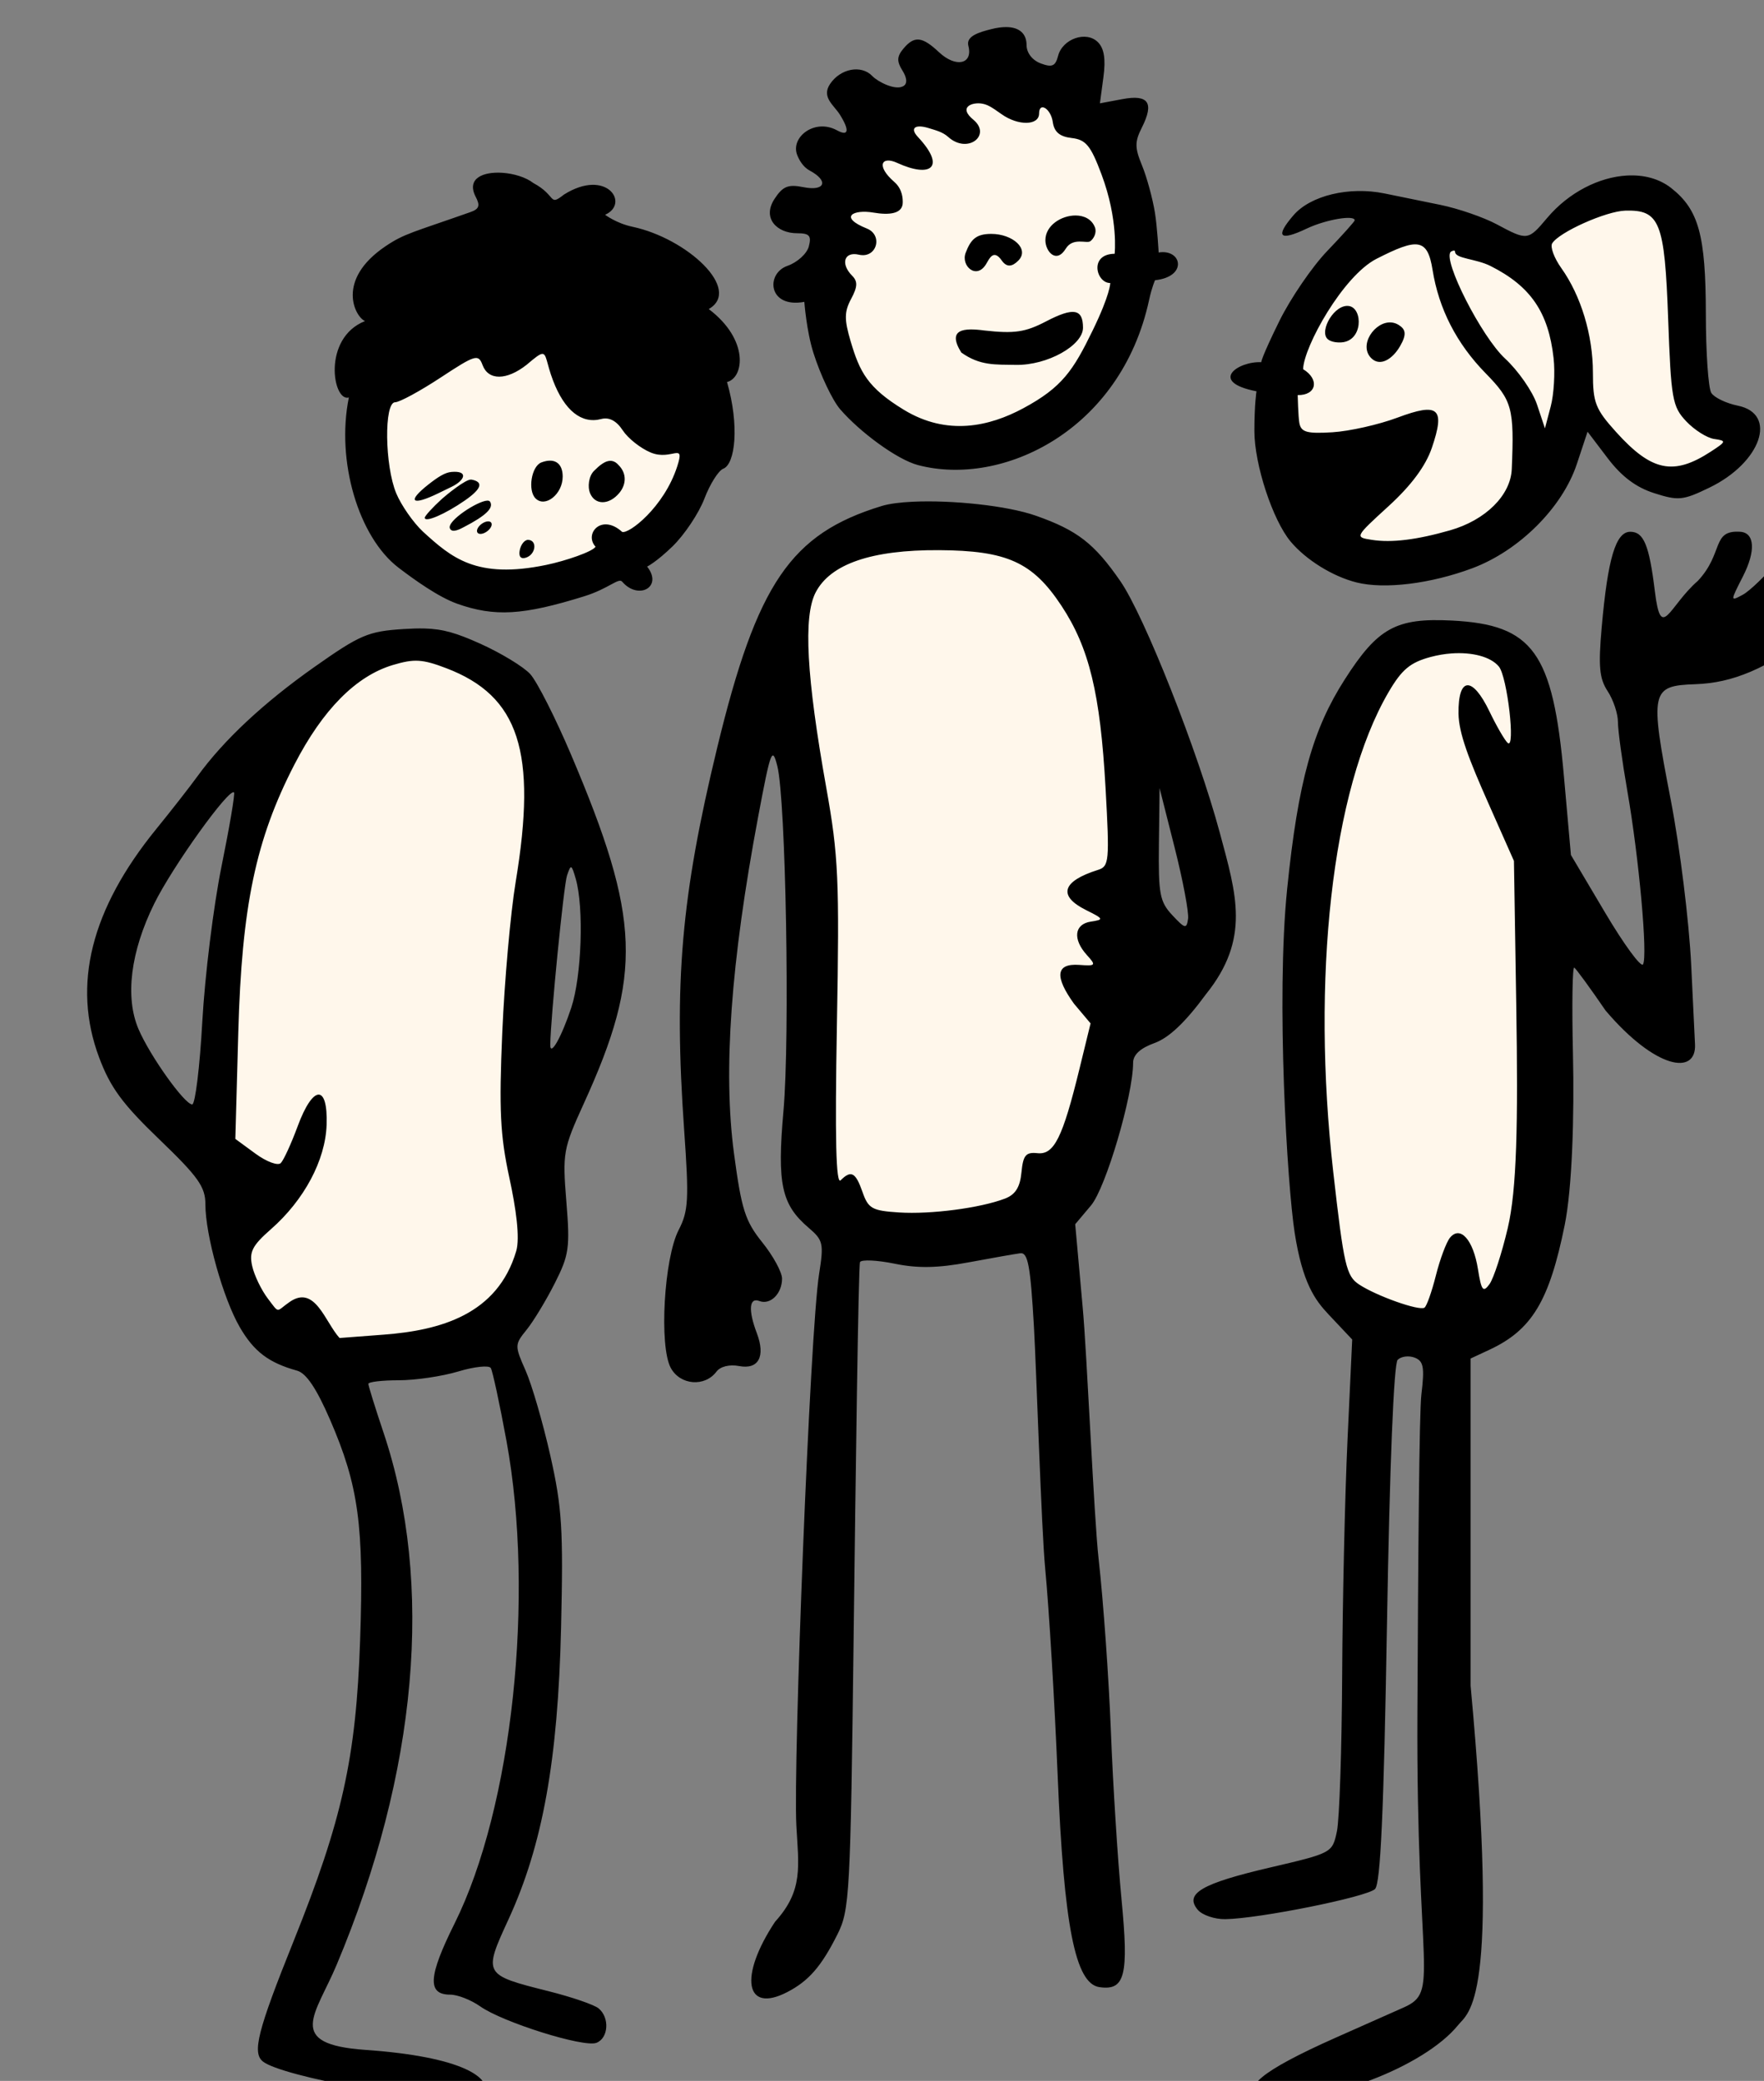
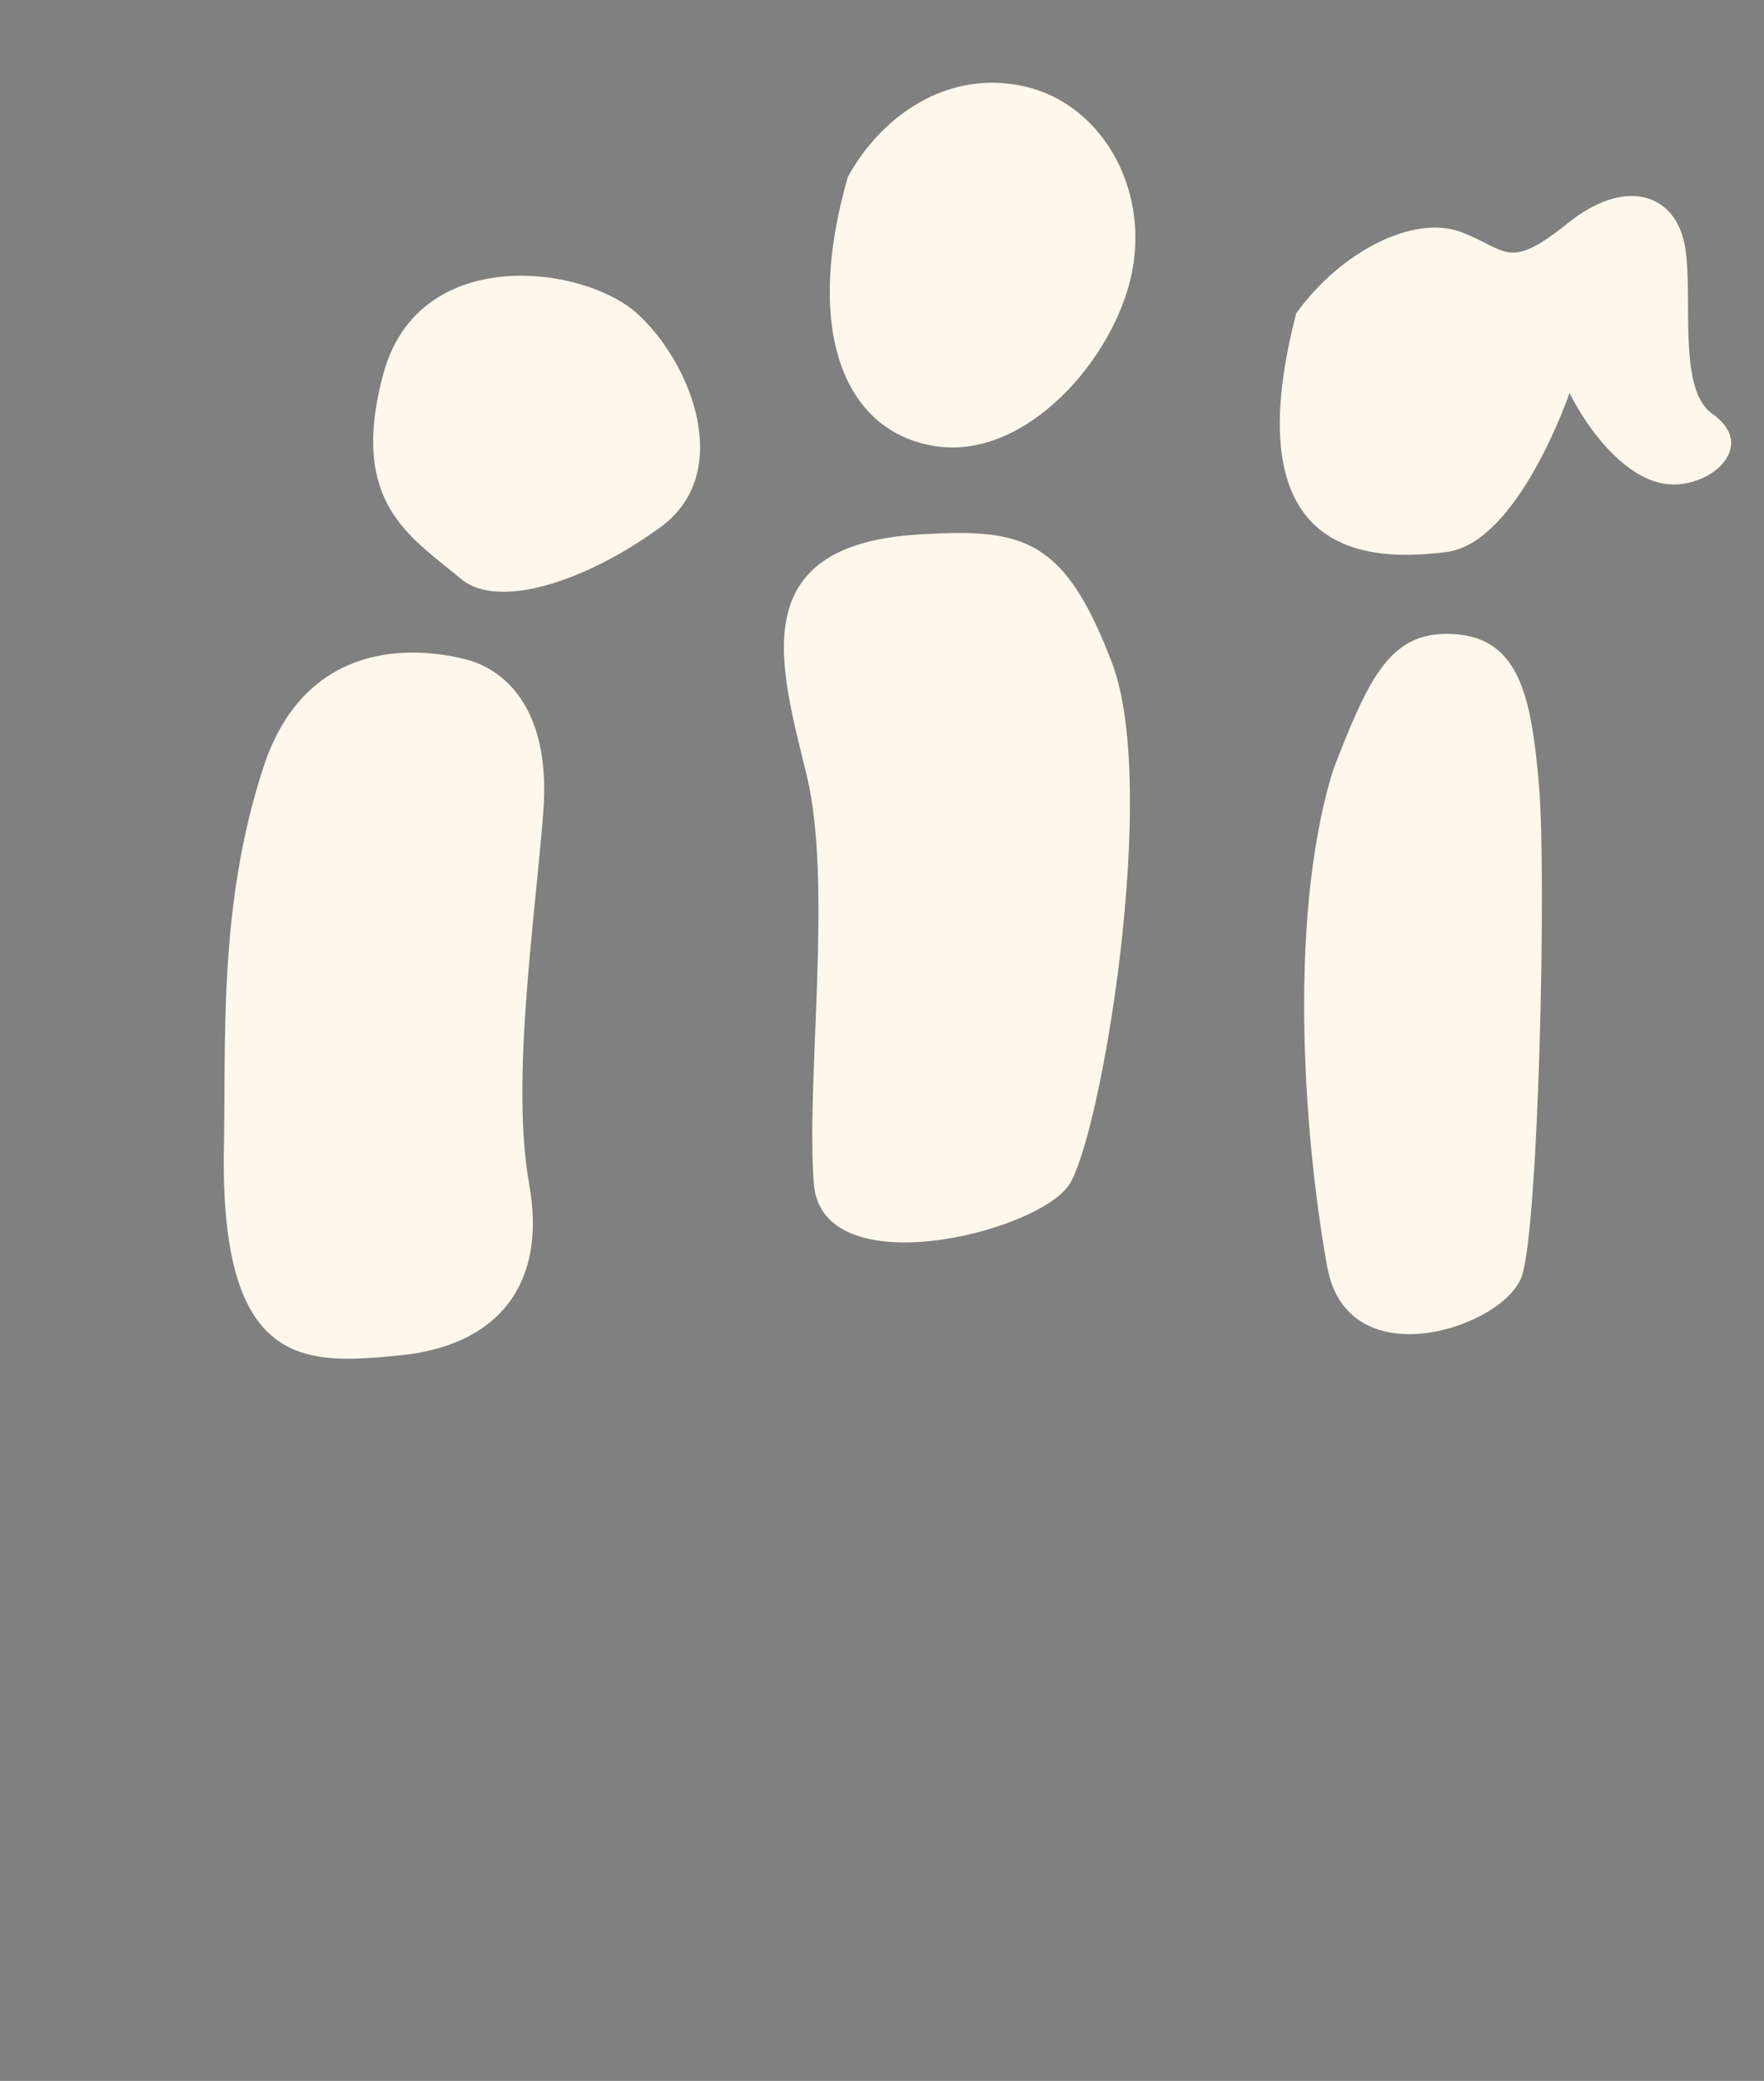
<svg xmlns="http://www.w3.org/2000/svg" width="279.161mm" height="329.28mm" viewBox="0 0 279.161 329.28">
  <rect x="0" y="0" width="279.161" height="329.28" fill="#808080" stroke="none" />
  <path d="m 36946.068,12753.418 c -36.359,0.647 -67.286,24.643 -84.677,56.197 -26.485,91.952 -2.327,152.189 52.084,160.766 54.41,8.576 107.712,-52.857 117.685,-104.219 9.974,-51.361 -19.237,-100.478 -64.385,-110.601 -7.054,-1.582 -13.973,-2.263 -20.707,-2.143 z m 381.303,67.668 c -10.588,0.592 -23.011,5.673 -36.418,16.455 -35.753,28.752 -35.904,15.159 -63.719,4.887 -27.815,-10.273 -71.253,11.369 -98.07,48.668 -38.675,148.997 46.541,147.898 89.648,142.513 43.108,-5.386 73.583,-95.043 73.583,-95.043 0,0 10.754,23.196 29.367,39.793 18.613,16.597 34.573,17.753 49.644,11.27 15.071,-6.482 27.373,-23.636 6.096,-38.695 -21.276,-15.059 -10.749,-71.707 -16.4,-101.028 -3.533,-18.325 -16.085,-29.806 -33.731,-28.82 z m -660.142,47.539 c -35.228,-0.277 -71.483,14.923 -83.264,58.68 -20.944,77.789 16.955,97.437 46.875,122.769 22.385,17.852 74.026,1.196 118.574,-31.217 44.548,-32.412 18.505,-98.433 -13.853,-127.654 -14.157,-12.784 -40.934,-22.363 -68.332,-22.578 z m 259.244,153.625 c -6.554,0.04 -13.595,0.338 -21.2,0.787 -107.566,5.796 -84.035,79.475 -68.41,144.1 15.625,64.625 -0.554,182.206 4.211,243.64 4.765,61.434 133.313,29.322 152.373,0.799 19.06,-28.523 54.111,-237.007 25.744,-311.646 -24.821,-65.309 -46.843,-77.946 -92.718,-77.68 z m 291.07,60.264 c -33.086,0.753 -45.683,27.535 -66.461,81.576 -28.479,92.749 -15.736,229.48 -3.324,296.699 12.411,67.218 106.271,35.702 116.244,4.885 9.974,-30.816 14.627,-238.654 10.195,-291.711 -4.433,-53.056 -11.414,-88.36 -49.756,-91.252 -2.396,-0.181 -4.692,-0.248 -6.898,-0.197 z m -614.451,11.16 c -30.263,-0.382 -71.784,10.661 -90.678,68.324 -27.483,83.873 -22.166,164.057 -23.717,233.27 -0.665,127.056 49.757,123.565 105.719,117.98 55.962,-5.585 87.768,-40.39 76.686,-102.123 -11.082,-61.733 3.434,-157.274 8.421,-222.398 4.987,-65.124 -26.374,-85.67 -45.324,-90.756 -5.921,-1.59 -17.351,-4.124 -31.107,-4.297 z" transform="translate(130.08,73.764) matrix(0.265,0,0,0.265,-8886.089,-2794.296) translate(-3313.529,-2437.82)" fill="#FFF7EB" paint-order="markers stroke fill" />
-   <path d="m 36955.973,12720.148 c -2.585,-0.02 -5.543,0.38 -8.834,1.206 -7.486,1.879 -15.286,4.2 -13.772,9.992 2.878,11.001 -7.48,13.258 -17.529,3.818 -10.119,-9.503 -14.782,-9.948 -21.346,-2.039 -3.814,4.596 -3.93,7.483 -0.531,12.928 2.808,4.493 3.049,7.832 0.68,9.297 -4.817,2.976 -15.5,-2.664 -18.61,-5.938 -6.612,-6.961 -19.22,-4.504 -25.363,4.871 -5.108,7.794 2.436,12.494 5.977,18.16 6.011,9.61 5.109,13.09 -1.731,9.358 -13.348,-7.284 -27.808,4.141 -23.807,14.615 1.059,2.772 3.37,7.2 7.489,9.404 11.584,6.2 9.218,12.512 -3.723,9.924 -9.147,-1.828 -12.32,-0.545 -17.256,6.99 -7.629,11.644 1.574,20.522 13.406,20.522 7.432,0 8.747,1.461 7.071,7.871 -1.132,4.326 -6.871,9.544 -12.752,11.594 -13.118,4.571 -11.687,25.499 10.066,21.519 0,0 1.275,17.358 5.453,30.528 4.177,13.171 11.361,28.299 15.959,33.617 11.787,13.623 33.947,30.019 46.492,33.322 50.31,13.243 121.093,-20.516 137.977,-98.576 1.669,-7.715 3.551,-11.82 3.551,-11.82 19.708,-2.078 16.069,-18.805 2.162,-16.557 0,0 -0.836,-15.37 -2.252,-23.959 -1.411,-8.589 -4.879,-21.228 -7.703,-28.09 -4.333,-10.479 -4.347,-14.071 -0.113,-22.463 7.536,-14.939 4.06,-20.011 -11.692,-17.056 l -13.318,2.498 2.092,-15.577 c 1.456,-10.843 0.454,-17.204 -3.289,-20.947 -6.971,-6.971 -21.149,-2.042 -23.809,8.274 -1.563,6.083 -3.585,6.941 -10.369,4.4 -4.992,-1.873 -8.42,-6.305 -8.42,-10.883 0,-6.987 -4.402,-10.751 -12.156,-10.803 z m -14.494,45.706 c 3.283,0.582 5.327,1.756 11.687,6.285 9.965,7.098 22.443,6.869 22.443,-0.412 0,-7.224 7.038,-2.844 8.162,5.078 0.85,5.987 4.121,8.762 11.309,9.591 8.465,0.977 11.363,4.511 17.781,21.666 10.204,27.237 7.862,47.452 7.862,47.452 -15.574,0.179 -10.915,17.63 -2.618,17.457 0,0 0.08,6.605 -10.492,28.308 -11.644,23.919 -18.198,33.992 -41.531,46.528 -20.009,10.75 -45.299,16.716 -71.338,0.816 -21.545,-13.156 -26.254,-22.49 -31.682,-40.838 -3.864,-13.073 -3.808,-17.658 0.305,-25.346 3.857,-7.212 4.003,-10.409 0.608,-13.804 -7.02,-7.019 -4.919,-14.63 4.005,-12.573 10.662,2.46 14.619,-11.661 4.791,-15.609 -17.207,-6.912 -8.078,-11.584 3.92,-9.523 9.346,1.604 17.483,0.813 17.483,-6.049 0,-1.82 0.1,-7.799 -5.053,-12.274 -11.04,-9.602 -7.629,-15.657 1.721,-11.369 19.958,9.154 29.489,2.823 12.4,-15.465 -5.065,-5.42 -1.495,-7.715 6.24,-5.353 4.837,1.48 8.503,2.406 11.754,5.252 11.553,10.544 26.109,-0.83 15.276,-10.07 -9.687,-7.846 -0.505,-10.718 4.967,-9.748 z m -286.311,41.314 c -11.344,-0.792 -21.611,3.186 -16.131,14.107 2.908,5.438 2.254,7.487 -2.984,9.338 -34.568,12.199 -39.432,12.778 -50.69,20.362 -30.184,20.336 -18.076,42.409 -12.297,44.72 -25.712,10.189 -19.286,48.502 -9.662,45.639 -7.735,38.074 5.839,83.409 29.619,101.598 9.342,7.146 23.91,17.603 35.09,21.548 v 0.02 c 22.425,7.91 39.294,6.916 75.875,-4.469 14.531,-4.524 20.478,-11.231 22.625,-8.726 9.638,11.245 24.598,3.241 14.914,-8.993 0,0 5.437,-2.641 15.135,-12.042 7.134,-6.915 15.707,-19.737 19.051,-28.491 3.344,-8.754 8.416,-16.812 11.275,-17.91 7.17,-2.751 9.749,-25.782 2.25,-51.767 10.099,-2.452 13.439,-25.144 -10.912,-43.571 20.148,-11.626 -12.999,-42.229 -45.562,-49.148 -9.678,-2.056 -16.33,-7.16 -16.33,-7.16 14.942,-6.623 0.969,-28.069 -24.539,-12.082 -9.367,7.351 -4.179,0.711 -18.313,-6.864 -4.413,-3.44 -11.608,-5.634 -18.414,-6.109 z m 671.539,1.619 c -16.512,0.918 -34.734,9.939 -47.732,25.385 -11.369,13.511 -11.762,13.563 -30.039,3.764 -7.834,-4.198 -22.969,-9.423 -33.639,-11.61 -10.666,-2.185 -25.71,-5.263 -33.432,-6.838 -21.131,-4.31 -44.19,1.23 -54.365,13.059 -11.11,12.916 -8.339,15.649 8.002,7.894 11.27,-5.349 28.58,-8.314 28.58,-4.9 0,0.659 -7.395,8.916 -16.432,18.346 -9.036,9.432 -21.899,28.265 -28.588,41.849 -10.758,21.857 -10.8,24.52 -10.8,24.52 -13.753,-0.67 -31.866,11.709 -2.826,17.379 0,0 -1.252,7.494 -1.252,23.765 0,19.929 10.944,53.245 21.683,66.014 9.176,10.909 25.063,20.76 39.244,24.338 16.723,4.219 44.36,0.834 69.258,-8.482 27.889,-10.433 53.728,-36.189 62.348,-62.143 l 6.431,-19.365 12.036,15.842 c 8.306,10.932 16.911,17.394 27.777,20.861 14.442,4.616 17.155,4.34 32.973,-3.317 30.859,-14.938 40.947,-44.049 16.961,-48.927 -6.958,-1.414 -14.092,-4.846 -15.852,-7.625 -1.763,-2.78 -3.26,-24.058 -3.26,-47.289 -0.07,-46.9 -4.266,-62.132 -20.699,-75.059 -7.179,-5.646 -16.47,-8.012 -26.377,-7.461 z m -1.062,20.969 c 20.635,-0.587 23.545,6.722 25.617,64.305 1.738,48.248 2.513,52.68 10.759,61.451 4.891,5.197 12.419,9.963 16.731,10.59 7.424,1.074 7.32,1.471 -1.949,7.515 -22.301,14.544 -35.353,11.868 -56.543,-11.584 -12.424,-13.752 -13.922,-17.571 -13.922,-35.517 0,-22.414 -7.102,-45.921 -18.875,-62.454 -4.289,-6.024 -6.74,-12.674 -5.44,-14.777 4.125,-6.677 32.105,-19.198 43.622,-19.529 z m -328.268,2.894 c -8.423,-0.02 -18.012,5.895 -18.012,14.778 0,6.675 6.498,14.298 12.166,5.043 4.25,-6.941 12.457,-2.897 14.619,-4.424 2.162,-1.527 3.995,-5.209 2.807,-8.305 -1.891,-4.928 -6.526,-7.079 -11.58,-7.092 z m -50.332,10.995 c -9.024,0 -12.236,3.247 -15.301,11.324 -2.943,7.757 6.416,16.218 12.168,6.783 1.91,-3.133 4.389,-9.367 9.377,-2.242 3.138,4.483 6.457,3.531 9.877,0.111 6.946,-6.947 -3.358,-15.976 -16.121,-15.976 z m 254.779,6.375 c 4.942,0.811 7.225,5.542 8.744,15.042 3.734,23.365 14.36,44.085 31.68,61.784 15.914,16.265 17.16,20.836 15.633,57.234 -0.657,15.645 -15.619,30.496 -36.84,36.563 -19.98,5.708 -34.871,7.532 -46.689,5.707 -10.298,-1.589 -10.274,-1.639 9.966,-20.139 13.539,-12.371 22.135,-23.954 25.834,-34.801 8.094,-23.755 4.098,-27.266 -20.554,-18.043 -11.162,4.178 -28.621,8.107 -38.791,8.733 -15.231,0.938 -18.714,-0.03 -19.764,-5.467 -0.699,-3.634 -1.01,-16.737 -1.01,-16.737 11.214,0.214 13.234,-9.389 3.235,-15.478 0.419,-13.53 23.919,-55.758 43.861,-65.912 12.152,-6.188 19.753,-9.298 24.695,-8.486 z m 21.842,3.66 c 0.219,0.08 0.361,0.276 0.361,0.625 v 0 c 0,4.189 12.35,4.065 21.2,8.525 23.933,12.061 34.566,27.61 37.63,55.029 0.963,8.626 0.195,21.578 -1.709,28.785 l -3.459,13.1 -4.74,-14.207 c -2.607,-7.813 -11.199,-20.183 -19.095,-27.488 -14.038,-12.992 -37.349,-58.767 -32.43,-63.686 0.242,-0.242 1.586,-0.94 2.242,-0.685 z m -62.867,33.066 c -8.649,-1.528 -17.9,14.537 -13.059,19.537 1.502,1.552 4.803,2.365 8.27,2.164 13.124,-0.759 12.985,-20.253 4.789,-21.701 z m -163.861,3.588 c -3.467,-0.597 -8.978,1.289 -17.159,5.553 -12.389,6.463 -18.892,7.423 -36.746,5.447 -12.114,-1.633 -22.697,-1.048 -13.894,13.141 11.232,8.001 20.311,7.14 32.504,7.38 19.009,0.375 40.183,-11.694 40.183,-22.169 0,-5.673 -1.422,-8.755 -4.888,-9.352 z m 189.15,6.205 c -9.922,-0.966 -20.011,13.64 -12.024,21.404 5.258,5.111 12.579,0.494 17.03,-7.129 4.279,-7.328 3.356,-10.265 -0.817,-12.843 -1.357,-0.839 -2.772,-1.294 -4.189,-1.432 z m -507.172,18.76 c 2.661,-0.08 2.474,5.555 6.432,15.922 6.845,17.924 16.999,26.045 28.726,22.976 4.796,-1.252 9.138,1.025 12.903,6.772 3.122,4.765 10.648,10.722 16.724,13.238 12.53,5.192 20.69,-6.855 15.785,8.314 -7.914,24.479 -29.072,40.596 -32.898,39.057 -12.314,-11.183 -22.886,1.174 -15.856,8.869 -1.671,2.901 -17.789,8.44 -29.408,10.852 -41.874,8.696 -56.677,-4.391 -73.701,-19.887 -5.768,-5.416 -12.927,-15.689 -15.912,-22.832 -6.904,-16.515 -7.367,-54.406 -0.668,-54.406 2.62,0 14.831,-6.627 27.143,-14.721 20.816,-13.693 22.568,-14.218 25.066,-7.488 3.451,9.308 14.36,9.244 26.287,-0.139 5.158,-4.374 7.78,-6.48 9.377,-6.527 z m 4.703,63.75 c -1.561,-0.02 -3.332,0.336 -5.275,1.082 -5.914,2.269 -8.235,16.673 -3.459,21.449 5.8,5.801 16.222,-2.555 16.222,-13.006 0,-6.094 -2.805,-9.475 -7.488,-9.525 z m 37.049,0.213 c -3.872,-0.77 -7.844,2.888 -10.848,5.881 -3.373,3.369 -3.742,9.78 -2.496,13.029 2.889,7.541 11.425,7.59 17.633,0.111 3.979,-4.796 4.658,-11.439 -0.488,-16.586 -1.229,-1.429 -2.51,-2.179 -3.801,-2.435 z m -96.002,6.529 c -3.798,0.33 -7.873,2.867 -13.738,7.48 -13.064,10.276 -10.007,13.006 5.896,5.266 l 7.869,-3.83 c 8.279,-4.029 10.167,-9.801 -0.03,-8.916 z m -5.619,16.035 c -5.664,5.157 -10.297,10.249 -10.297,11.313 0,3.088 12.176,-2.15 23.902,-10.287 10.186,-7.067 11.271,-11.12 3.967,-12.495 -3.175,-0.598 -15.463,9.572 -17.572,11.469 z m 26.982,1.102 v 0 c -5.747,0.2 -24.022,12.041 -22.306,16.511 1.257,3.275 6.538,0.203 8.423,-0.753 13.123,-6.812 17.883,-11.418 15.606,-15.1 -0.3,-0.486 -0.902,-0.689 -1.723,-0.66 z m 254.325,0.636 c -7.683,0.355 -14.267,1.196 -18.807,2.584 -54.264,16.594 -74.421,46.227 -98.18,144.323 -21.51,88.815 -25.943,140.124 -19.724,228.277 2.933,41.576 2.556,48.395 -3.266,59.66 -8.783,16.981 -11.776,69.498 -4.701,82.444 5.629,10.303 20.278,11.466 27.26,2.171 2.314,-3.087 7.783,-4.432 13.511,-3.337 11.635,2.224 15.891,-5.711 10.574,-19.696 -5.186,-13.64 -4.566,-21.472 1.518,-19.135 6.576,2.52 13.561,-4.371 13.561,-13.378 0,-3.827 -5.3,-13.555 -11.778,-21.616 -10.253,-12.758 -12.443,-19.637 -16.918,-53.127 -6.582,-49.238 -1.918,-114.07 14.481,-201.316 7.432,-39.541 8.361,-41.984 11.408,-29.947 5.068,20.021 7.579,161.588 3.654,205.896 -3.866,43.632 -1.222,55.902 15.024,69.744 8.687,7.401 9.136,9.386 6.252,27.619 -5.489,34.72 -15.516,292.491 -13.582,329.252 1.27,24.105 4.442,38.698 -12.694,57.518 -21.743,32.768 -17.924,55.04 7.207,42.043 12.86,-6.648 20.362,-15.259 29.992,-34.422 7.334,-14.594 7.812,-23.399 9.727,-179.004 1.109,-90.009 2.82,-220.951 3.797,-222.535 0.977,-1.586 10.298,-1.135 20.713,0.996 13.861,2.839 25.686,2.621 44.146,-0.816 13.868,-2.58 27.74,-5.025 30.828,-5.43 4.599,-0.604 6.081,7.389 8.19,44.184 1.411,24.707 4.424,120.296 6.689,143.976 2.268,23.678 5.62,79.271 7.452,123.539 3.72,90.048 10.497,124.426 24.929,126.526 15.333,2.229 17.624,-6.893 13.199,-52.58 -2.243,-23.169 -5.093,-68.238 -6.334,-100.153 -1.238,-31.912 -4.538,-78.239 -7.328,-102.947 -2.791,-24.707 -6.978,-123.199 -9.529,-150.4 l -4.453,-49.475 9.459,-11.242 c 8.813,-10.476 25.111,-65.719 25.111,-85.121 0,-4.801 4.257,-8.746 12.748,-11.817 8.709,-3.148 18.476,-12.41 30.822,-29.234 26.585,-33.077 18.138,-59.41 8.241,-96.229 -13.072,-48.63 -45.027,-129.501 -59.399,-150.326 -15.53,-22.501 -25.726,-30.406 -50.437,-39.099 -17.369,-6.109 -50.315,-9.433 -73.363,-8.37 z m -253.729,11.741 c -2.058,0 -4.785,1.686 -6.057,3.744 -1.272,2.061 -0.627,3.746 1.434,3.746 2.058,0 4.783,-1.685 6.055,-3.746 1.272,-2.058 0.629,-3.744 -1.432,-3.744 z m 682.035,6.216 c -8.679,0 -13.438,15.89 -17.068,56.975 -2.078,23.511 -1.415,30.639 3.566,38.24 3.366,5.137 6.121,13.393 6.121,18.344 0,4.949 2.524,23.471 5.61,41.16 6.983,40.046 12.298,98.847 9.361,103.598 -1.21,1.96 -11.393,-11.94 -22.625,-30.885 l -20.424,-34.447 -4.164,-46.891 c -6.589,-74.194 -18.412,-90.632 -66.949,-93.084 -33.31,-1.681 -44.213,4.317 -63.969,35.201 -18.898,29.539 -27.803,60.186 -34.4,125.303 -6.657,65.707 0.08,176.601 4.515,205.098 4.665,29.987 12.181,40.185 20.174,48.668 l 14.18,15.049 -2.799,59.896 c -1.54,32.946 -2.97,96.119 -3.195,140.385 -0.219,44.269 -1.629,86.3 -3.137,93.406 -2.735,12.882 -2.845,12.943 -40.027,21.627 -40.762,9.517 -51.106,15.551 -43.125,25.164 2.647,3.194 10.085,5.756 16.523,5.643 20.15,-0.277 84.666,-13.272 89.401,-18.006 3.29,-3.291 5.223,-46.276 7.132,-158.373 1.603,-94.392 4.069,-155.31 6.375,-157.617 2.068,-2.064 6.631,-2.657 10.137,-1.311 5.332,2.046 5.994,5.665 4.029,22.022 -1.295,10.765 -1.931,96.396 -2.382,190.287 -0.748,155.832 13.502,166.105 -8.079,175.691 l -40.591,18.029 c -45.678,20.289 -56.9,30.763 -43.985,35.27 35.611,6.203 96.943,-17.918 116.938,-42.695 6.361,-7.882 25.101,-12.924 7.488,-202.639 v -195.428 l 11.23,-5.232 c 25.359,-11.815 35.765,-29.065 44.971,-74.496 4.442,-21.937 5.8,-64.767 4.918,-102.629 -0.667,-28.773 -0.317,-51.76 0.787,-51.069 1.1,0.685 9.524,12.231 18.717,25.657 29.845,35.048 54.29,38.863 53.391,20.162 l -2.272,-47.28 c -1.25,-26.011 -6.744,-70.401 -12.213,-98.675 -12.62,-65.245 -11.992,-68.185 14.787,-69.106 22.324,-0.775 41.925,-9.11 70.713,-30.078 20.807,-15.153 28.019,-25.925 21.637,-32.309 -8.454,-2.778 -24.955,7.649 -34.277,13.014 l 9.67,-14.617 c 9.503,-14.364 9.734,-27.022 0.488,-27.022 -2.432,0 -10.736,7.554 -18.455,16.788 -7.718,9.234 -17.427,18.607 -21.578,20.828 -7.518,4.029 -7.518,4.006 0.113,-10.957 7.772,-15.228 7.059,-26.091 -1.617,-26.659 -17.296,-1.133 -9.661,12.579 -25.258,29.272 -17.522,15.267 -21.969,36.889 -25.727,6.16 -3.364,-27.513 -6.641,-35.432 -14.656,-35.432 z m -658.142,4.825 c -2.06,-0.109 -4.326,2.611 -5.036,6.045 -0.809,3.909 0.592,5.616 3.743,4.566 5.828,-1.943 6.85,-10.313 1.293,-10.611 z m 245.205,6.148 c 40.72,0.233 56.025,7.168 73.209,33.17 16.618,25.148 23.228,52.457 26.365,108.93 2.428,43.676 2.144,46.729 -4.504,48.822 -21.555,6.782 -24.142,15.54 -7.094,24.023 10.557,5.253 10.727,5.668 2.809,6.864 -9.888,1.496 -10.96,10.463 -2.389,19.939 5.666,6.258 5.388,6.62 -4.529,5.91 -14.398,-1.038 -14.514,7.372 -3.17,23.137 l 9.926,11.795 -6.614,27.074 c -10.066,41.204 -15.167,51.475 -25.076,50.426 -6.982,-0.739 -8.594,1.19 -9.582,11.469 -0.851,8.872 -3.64,13.286 -9.904,15.666 -14.786,5.625 -44.177,9.468 -63.113,8.261 -16.178,-1.033 -18.452,-2.298 -21.891,-12.166 -4.127,-11.832 -6.825,-13.289 -13.064,-7.05 -2.797,2.794 -3.46,-24.615 -2.247,-92.651 1.55,-87.03 0.924,-101.084 -6.306,-141.545 -11.859,-66.38 -13.838,-102.429 -6.406,-116.798 8.816,-17.046 33.438,-25.501 73.58,-25.276 z m -307.17,46.777 c -3.721,-0.1 -7.794,0.03 -12.567,0.336 -20.991,1.336 -25.868,3.416 -53.142,22.637 -30.28,21.338 -54.143,43.626 -69.748,65.139 -4.661,6.426 -15.78,20.657 -24.705,31.625 -39.03,47.952 -50.327,93.081 -34.141,136.381 6.711,17.95 13.93,27.776 35.936,48.92 23.273,22.361 27.537,28.365 27.537,38.767 0,18.382 10.613,56.294 20.558,73.424 8.445,14.553 17.247,21.228 34.201,25.939 5.486,1.525 11.608,10.63 19.674,29.249 17.085,39.45 20.321,63.158 17.965,131.855 -2.397,69.979 -10.607,107.089 -39.726,179.572 -21.574,53.708 -24.882,66.766 -18.211,71.944 5.557,4.309 29.267,10.652 59.128,15.818 11.327,1.96 27.33,6.045 35.565,9.078 19.055,7.021 31.823,6.189 37.059,-2.412 8.011,-13.162 -14.13,-25.557 -70.752,-29.516 -48.175,-3.368 -29.595,-20.941 -17.082,-50.767 48.357,-114.964 58.28,-227.635 27.994,-317.86 -4.972,-14.808 -9.039,-27.889 -9.039,-29.068 0,-1.182 8.154,-2.148 18.121,-2.148 9.967,0 25.974,-2.363 35.572,-5.25 9.593,-2.892 18.326,-3.821 19.404,-2.075 1.081,1.746 5.292,21.279 9.358,43.407 17.065,92.889 3.519,219.026 -30.957,288.269 -15.779,31.689 -16.437,42.52 -2.59,42.52 4.38,0 12.43,3.159 17.898,7.017 13.451,9.493 61.796,24.665 69.36,21.762 7.244,-2.78 8.04,-15.013 1.338,-20.572 -2.614,-2.172 -16.026,-6.779 -29.807,-10.241 -39.057,-9.811 -39.164,-9.998 -24,-42.955 20.375,-44.282 29.517,-94.981 31.379,-174.009 1.39,-58.95 0.586,-71.825 -6.403,-102.85 -4.393,-19.509 -11.036,-42.358 -14.759,-50.775 -6.609,-14.932 -6.595,-15.532 0.584,-24.397 4.046,-4.997 11.596,-17.454 16.777,-27.676 8.591,-16.955 9.204,-21.239 6.961,-48.875 -2.359,-29.085 -1.938,-31.43 10.539,-58.81 35.032,-76.875 33.804,-110.223 -7.643,-207.86 -9.408,-22.164 -20.435,-43.916 -24.498,-48.341 -4.065,-4.426 -17.561,-12.612 -29.994,-18.192 -14.007,-6.288 -21.977,-8.706 -33.138,-9.01 z m 613.431,14.885 c 12.319,-0.866 23.323,1.97 28.188,7.828 5.06,6.079 10.097,50.153 5.226,45.582 -1.82,-1.704 -6.684,-10.125 -10.812,-18.714 -10.273,-21.383 -18.798,-20.818 -18.51,1.228 0.15,11.67 6.109,27.119 17.918,53.744 l 15.182,34.231 1.381,85.92 c 1.152,71.689 0.311,110.458 -5.071,133.316 -3.549,15.069 -8.466,30.146 -10.924,33.51 -3.805,5.205 -4.824,3.88 -6.876,-8.946 -2.802,-17.534 -10.521,-26.253 -16.676,-18.834 -2.179,2.624 -5.981,12.784 -8.444,22.573 -2.465,9.787 -5.54,18.457 -6.837,19.252 -3.238,2.001 -28.457,-6.931 -38.913,-13.782 -7.806,-5.113 -9.192,-11.126 -15.591,-67.625 -12.902,-113.903 -1.226,-227.629 33.168,-286.32 7.848,-13.388 12.858,-17.565 25.013,-20.836 4.22,-1.136 8.472,-1.838 12.578,-2.127 z m -616.9,4.406 v 0 c 4.609,0.278 9.405,1.712 16.535,4.434 43.472,16.602 54.288,49.92 41.412,127.57 -3.075,18.531 -6.678,58.964 -8.006,89.848 -1.994,46.282 -1.254,61.527 4.204,86.729 4.015,18.483 6.439,36.028 4.126,43.875 -11.189,37.958 -45.409,47.367 -79.125,49.925 l -26.388,2.002 c -8.7,-9.613 -14.635,-31.999 -29.764,-21.556 -8.363,5.773 -5.876,7.398 -12.965,-1.873 -3.939,-5.146 -8.186,-13.936 -9.441,-19.532 -1.893,-8.428 0.03,-12.201 11.232,-22.037 19.817,-17.399 32.487,-41.156 33.209,-62.261 0.836,-24.485 -8.098,-24.032 -17.302,0.878 -3.802,10.296 -8.323,20.157 -10.047,21.913 -1.722,1.754 -8.535,-0.777 -15.139,-5.62 l -12.012,-8.804 1.758,-63.641 c 2.084,-75.37 10.427,-115.173 33.535,-159.93 16.921,-32.78 36.734,-52.804 58.768,-59.408 6.379,-1.911 10.801,-2.791 15.41,-2.514 z m 442.475,76.006 8.996,35.563 c 4.948,19.561 8.559,38.671 8.017,42.465 -0.882,6.238 -1.784,6.031 -9.4,-2.114 -7.507,-8.038 -8.379,-12.628 -8.018,-42.462 z m -552.729,2.604 c 0.685,0.682 -2.676,20.559 -7.469,44.166 -4.79,23.607 -9.946,65.243 -11.463,92.523 -1.513,27.282 -4.24,49.606 -6.056,49.606 -4.551,0 -25.212,-28.977 -32.035,-44.924 -8.171,-19.099 -4.79,-46.223 9.33,-74.873 11.003,-22.323 44.779,-69.415 47.693,-66.498 z m 201.373,44.709 c 0.696,0.246 1.418,2.457 2.68,6.816 4.973,17.178 3.557,58.263 -2.656,77.012 -5.879,17.747 -12.685,29.663 -12.545,22.006 0.275,-16.683 8.033,-94.956 9.992,-100.858 1.164,-3.503 1.833,-5.222 2.529,-4.976 z" transform="translate(130.08,73.764) matrix(0.265,0,0,0.265,-8886.089,-2794.296) translate(-3313.529,-2437.82)" fill="#000000" />
</svg>